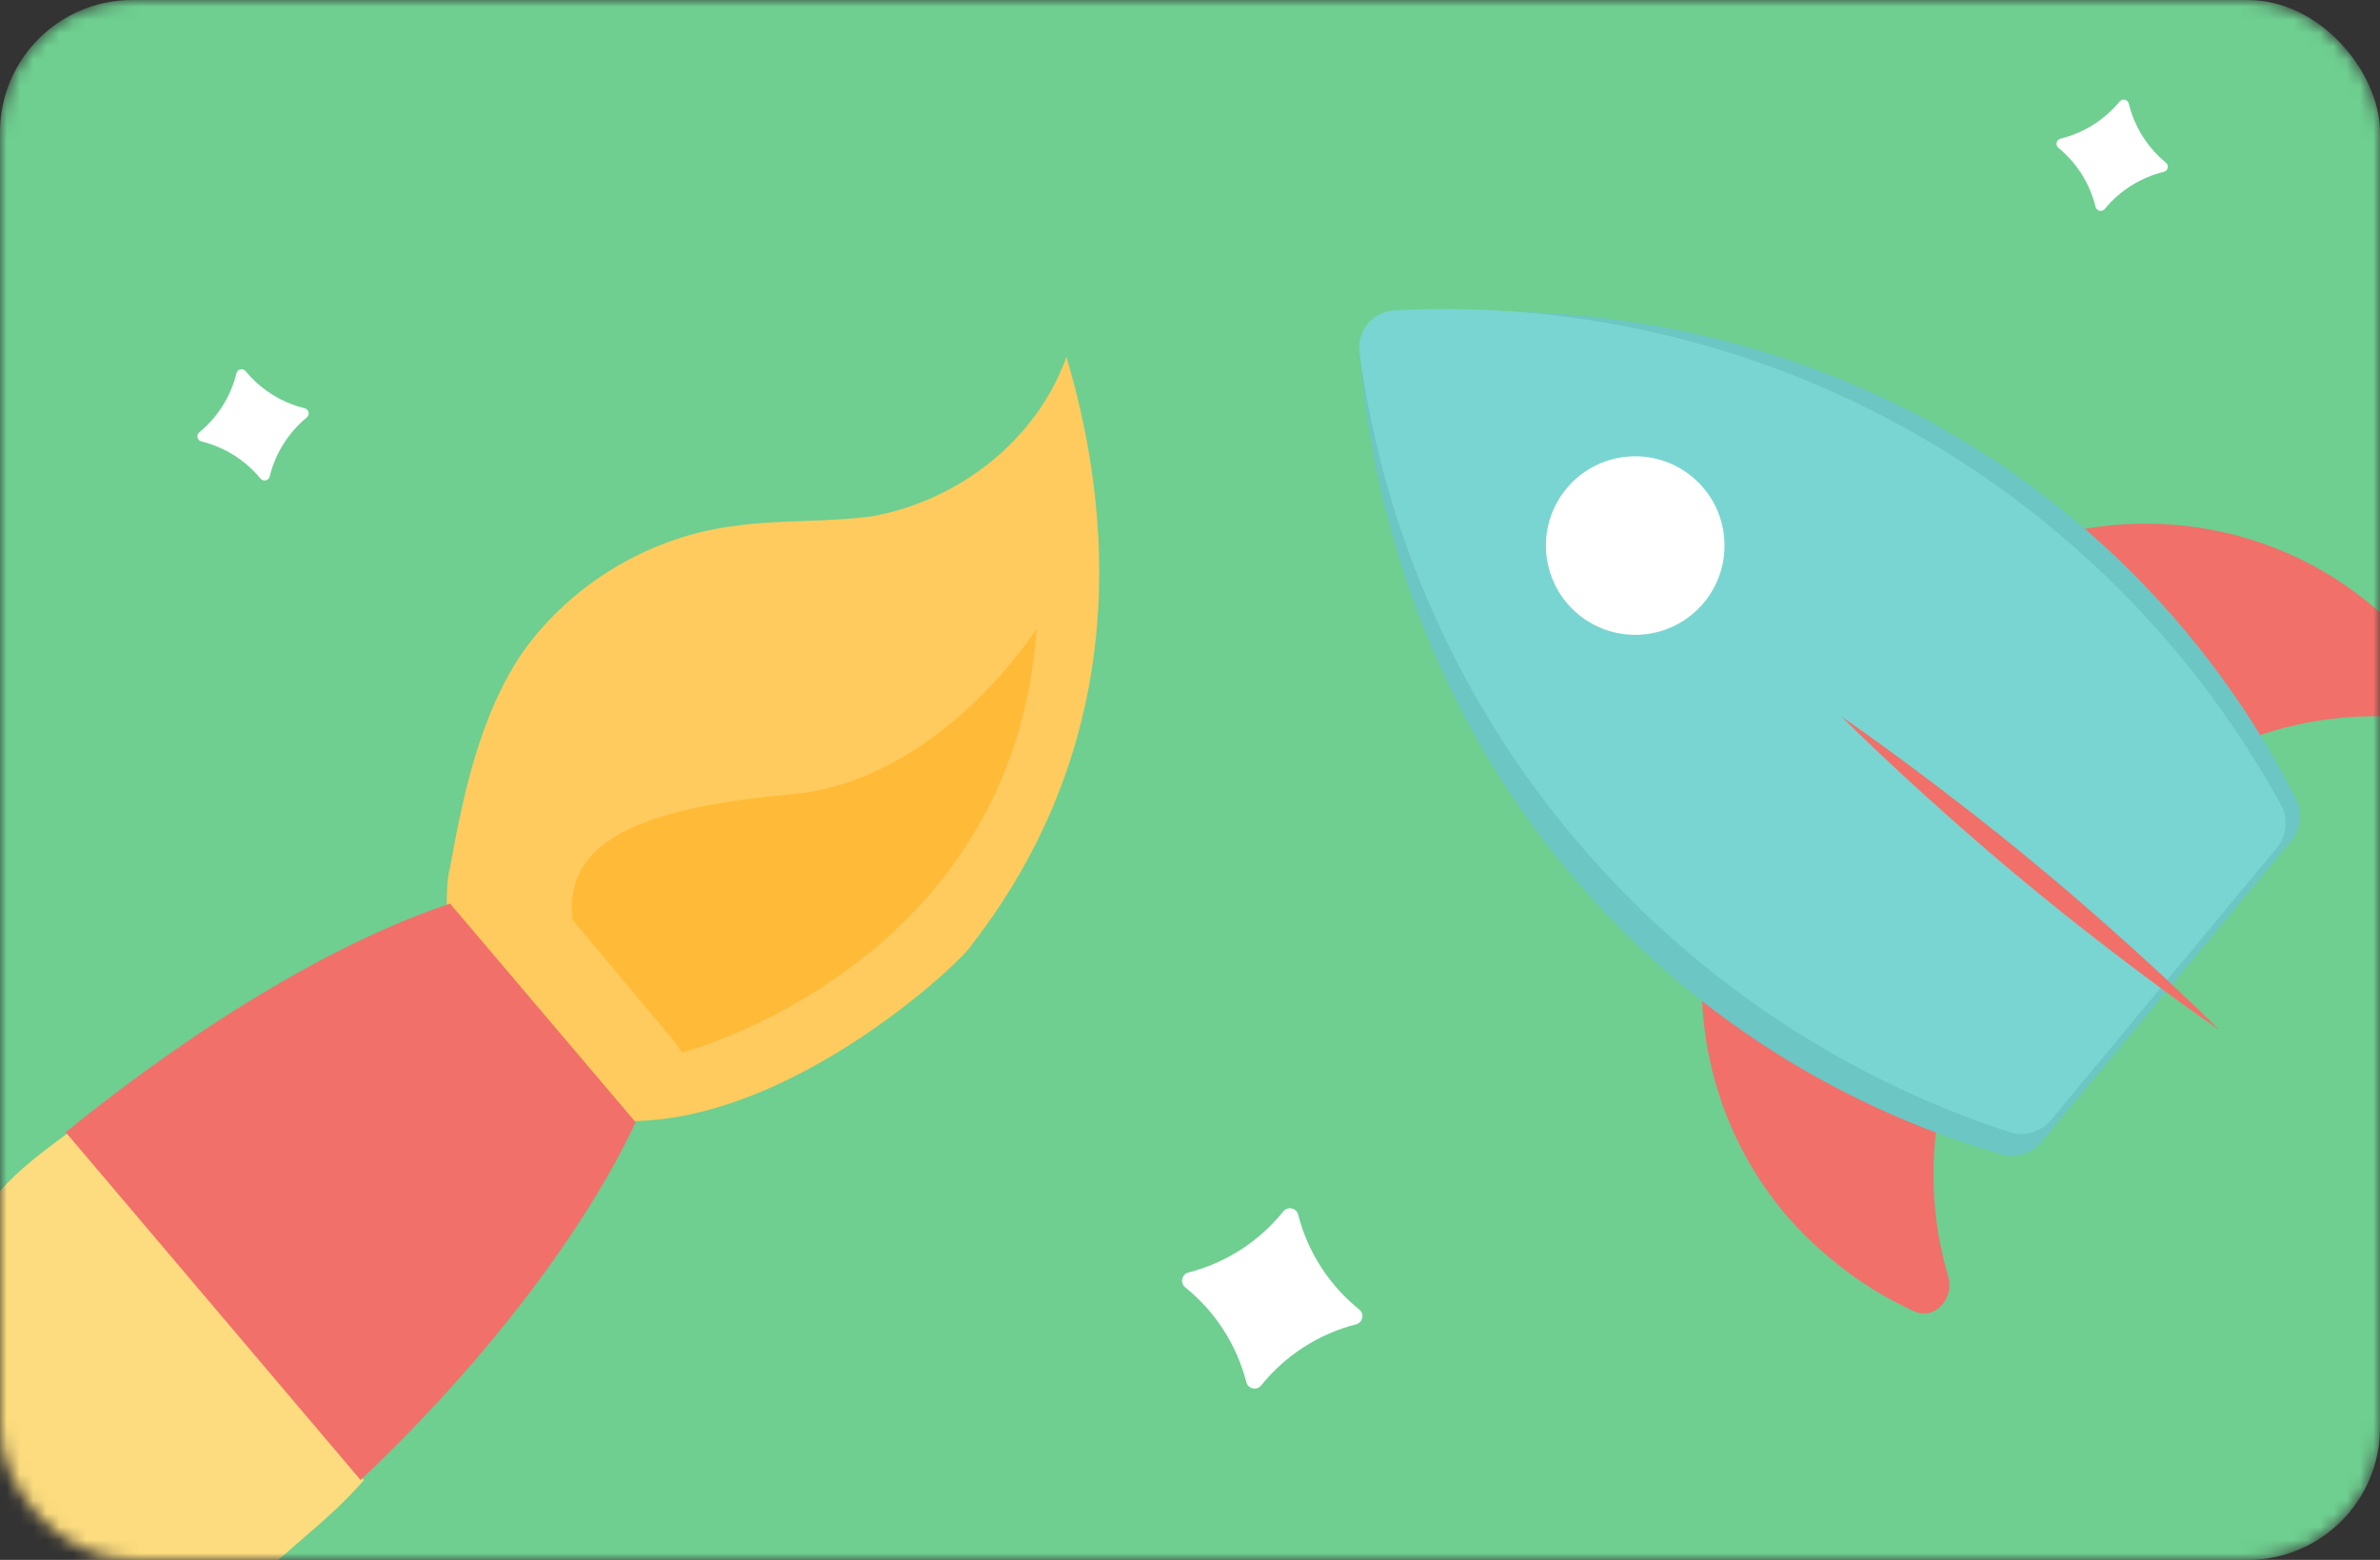
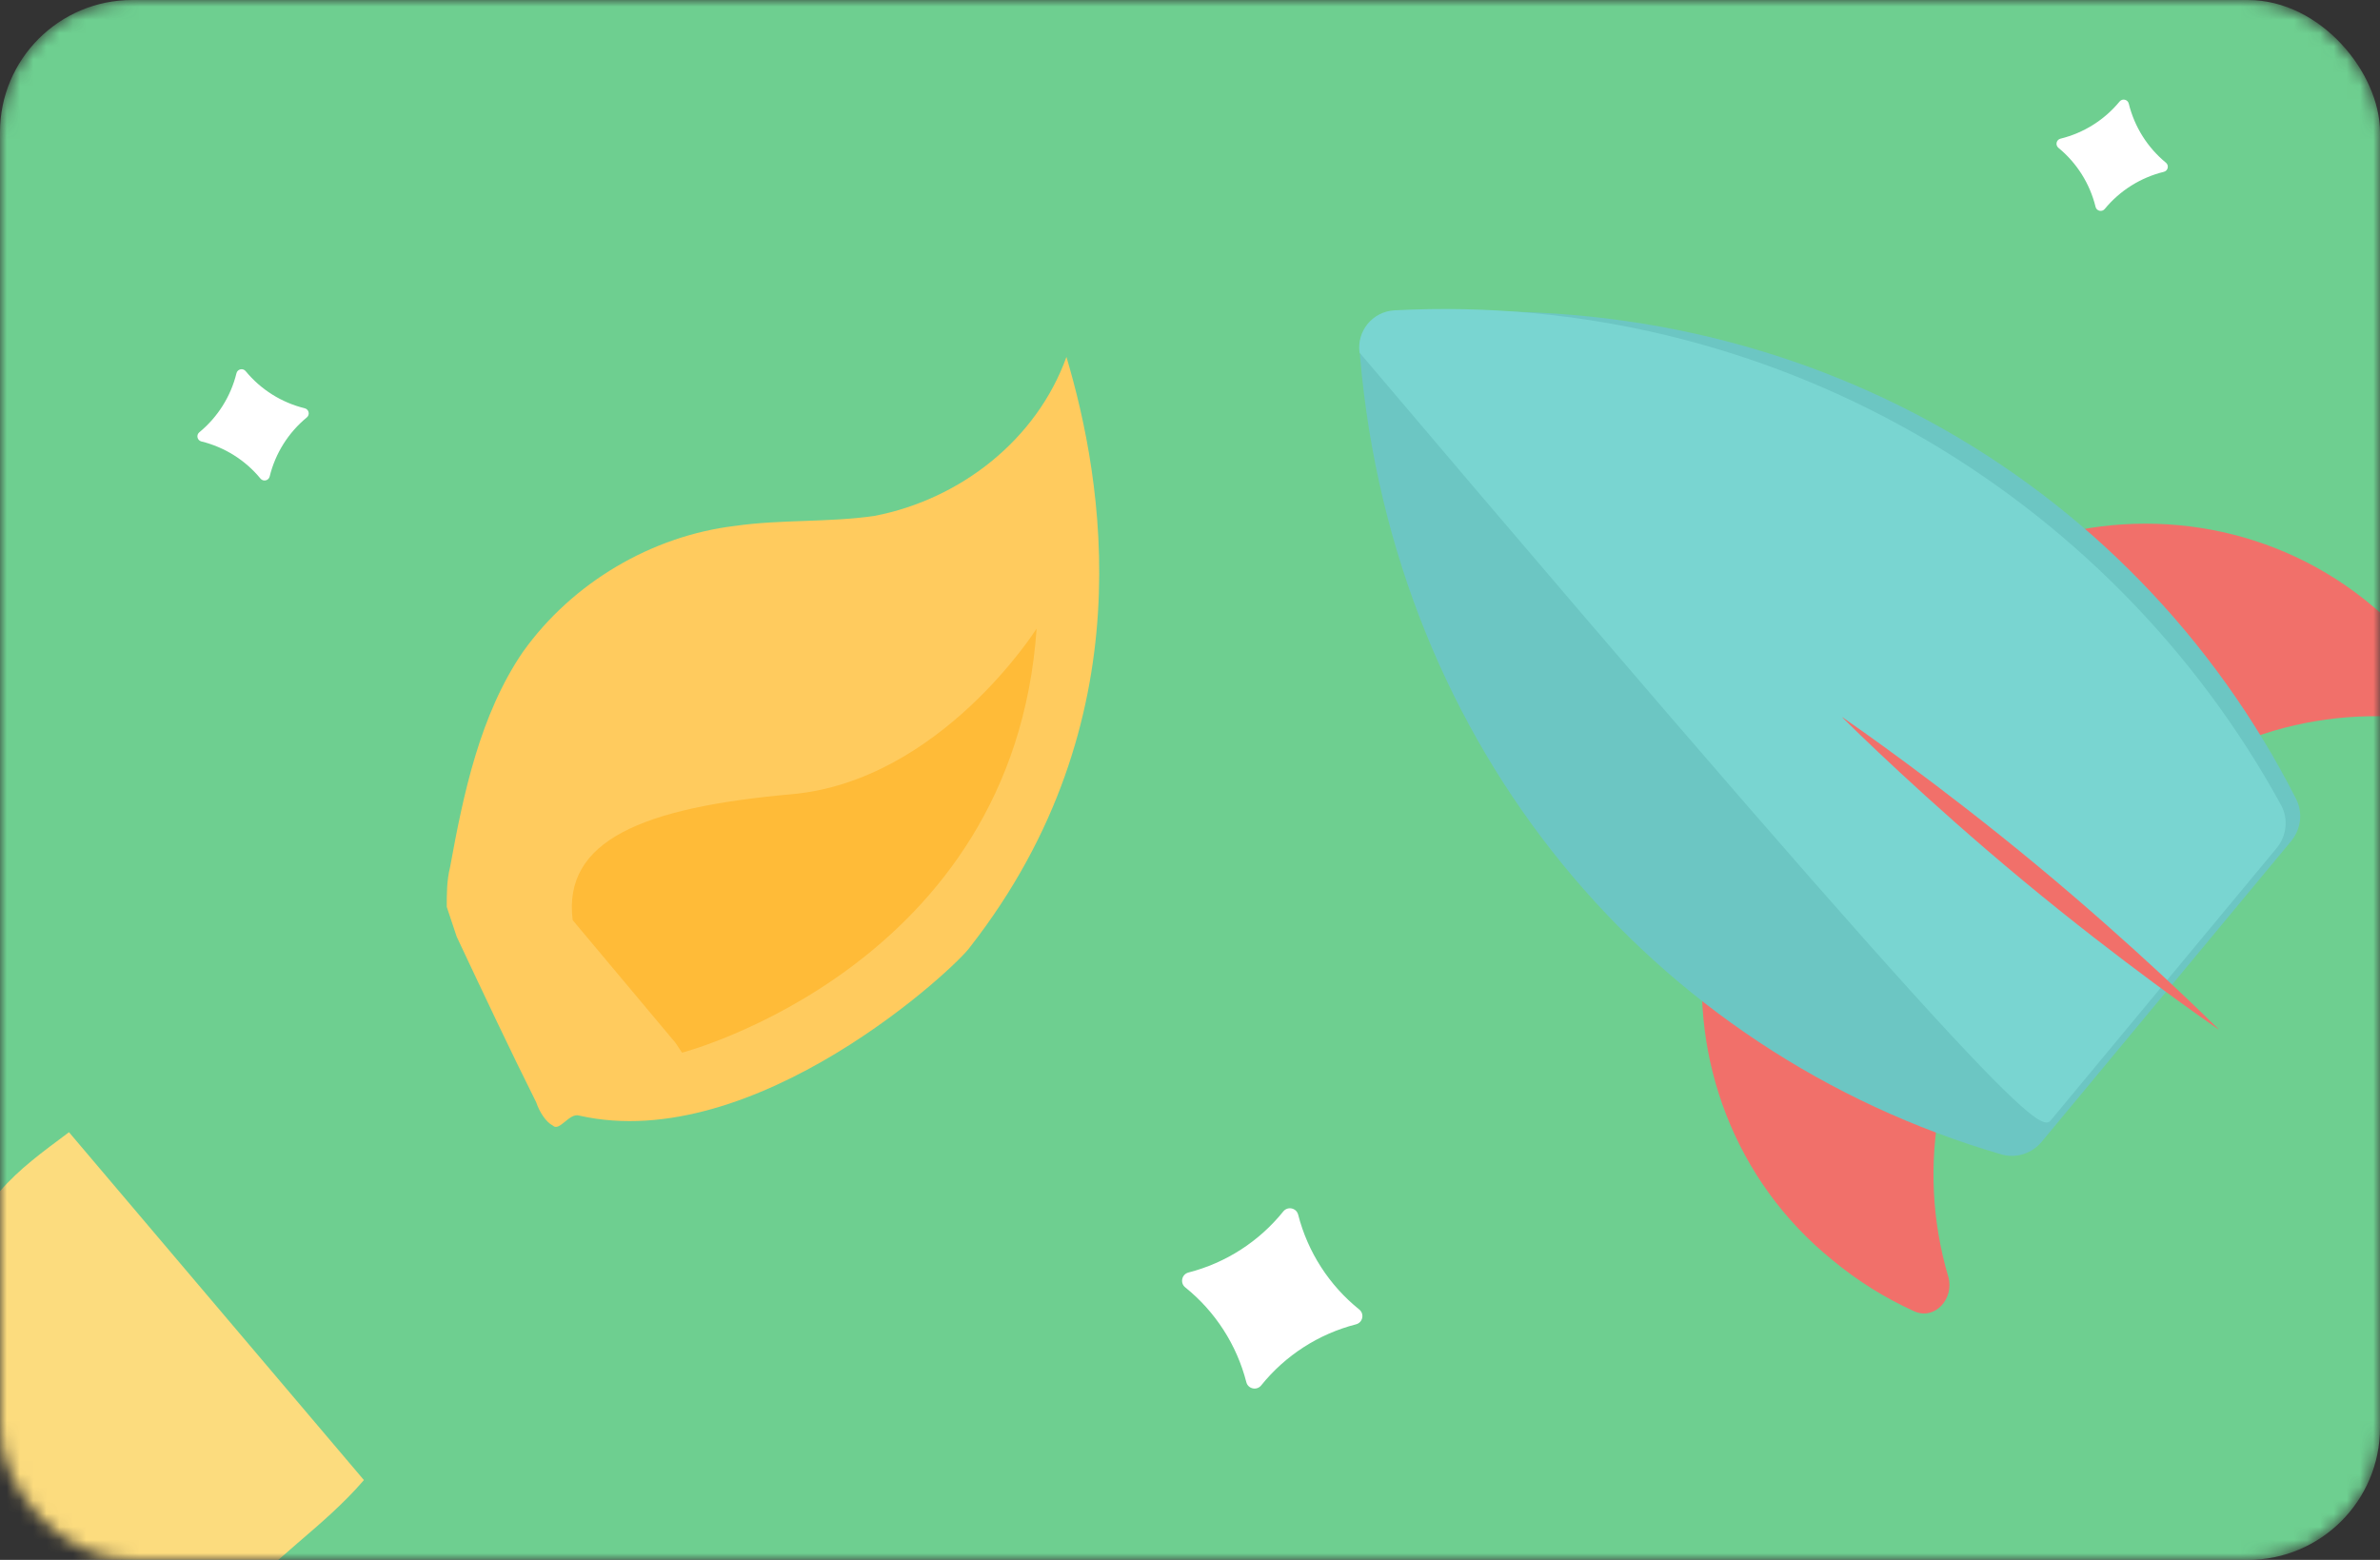
<svg xmlns="http://www.w3.org/2000/svg" width="180" height="118" viewBox="0 0 180 118" fill="none">
  <rect x="0" y="0" width="180" height="118" fill="#333333" stroke="none" />
  <mask id="mask0_2059_9364" style="mask-type:alpha" maskUnits="userSpaceOnUse" x="0" y="0" width="180" height="118">
    <rect width="180" height="118" rx="10" fill="#D9D9D9" />
  </mask>
  <g mask="url(#mask0_2059_9364)">
    <rect width="180" height="118" rx="10" fill="#6ECF90" />
    <path d="M160.305 7.68C160.513 7.427 160.921 7.52 160.999 7.838C161.428 9.591 162.414 11.158 163.807 12.305C164.061 12.513 163.968 12.921 163.649 12.999C161.896 13.429 160.329 14.414 159.182 15.808C158.974 16.061 158.566 15.968 158.488 15.649C158.059 13.896 157.073 12.329 155.68 11.183C155.426 10.974 155.519 10.566 155.838 10.489C157.591 10.059 159.158 9.074 160.305 7.68Z" fill="white" />
    <path d="M18.578 28.075C18.37 27.822 17.962 27.915 17.884 28.234C17.454 29.987 16.469 31.553 15.075 32.7C14.822 32.909 14.915 33.316 15.234 33.395C16.987 33.824 18.554 34.809 19.7 36.203C19.909 36.456 20.317 36.363 20.395 36.045C20.824 34.292 21.809 32.725 23.203 31.578C23.456 31.37 23.363 30.962 23.045 30.884C21.292 30.454 19.725 29.469 18.578 28.075Z" fill="white" />
    <path d="M97.055 91.642C97.388 91.229 98.048 91.372 98.18 91.885C98.905 94.711 100.525 97.227 102.798 99.056C103.211 99.388 103.068 100.049 102.555 100.181C99.729 100.906 97.214 102.526 95.385 104.799C95.052 105.212 94.391 105.069 94.26 104.555C93.534 101.729 91.914 99.214 89.641 97.385C89.228 97.053 89.372 96.392 89.885 96.26C92.711 95.535 95.226 93.915 97.055 91.642Z" fill="white" />
    <path d="M66.119 39.03C62.61 39.531 59.102 39.281 55.593 39.782C49.327 40.534 43.312 44.042 39.553 49.305C36.295 54.067 35.042 60.082 34.039 65.596C33.788 66.598 33.788 67.601 33.788 68.603C34.039 69.355 34.29 70.107 34.54 70.859C36.545 75.119 38.55 79.38 40.555 83.39C40.806 84.142 41.307 84.894 41.808 85.144C42.309 85.645 43.061 84.142 43.813 84.392C57.096 87.4 72.384 73.115 73.387 71.611C86.67 54.568 83.412 36.273 80.655 27C78.4 33.266 72.635 37.777 66.119 39.03Z" fill="#FFCB5E" />
    <path d="M-0.045 90.158C-21.348 108.954 -33.628 130.257 -27.363 137.525C-21.097 144.793 1.208 135.521 22.511 116.724C24.265 115.22 26.02 113.716 27.523 111.962L5.218 85.647C3.213 87.15 1.459 88.403 -0.045 90.158Z" fill="#FCDC7E" />
-     <path d="M27.273 111.961C37.047 102.688 44.315 92.913 48.074 84.894L34.039 68.353C25.769 71.109 15.493 77.124 4.967 85.645L27.273 111.961Z" fill="#F1706A" />
    <path d="M51.583 79.63C51.583 79.63 76.645 73.114 78.399 47.551C78.399 47.551 71.131 59.08 59.853 60.082C48.575 61.084 42.56 63.59 43.312 69.605L51.082 78.879L51.583 79.63Z" fill="#FFBB38" />
    <path d="M154.025 40.893C152.617 41.341 152.366 43.136 153.503 44.079L167.575 55.752C168.164 56.24 168.976 56.343 169.687 56.062C173.701 54.475 178.078 53.88 182.388 54.317C184.104 54.492 185.485 52.714 184.495 51.302C183.133 49.36 181.501 47.561 179.537 45.932C172.282 39.763 162.577 38.173 154.025 40.893Z" fill="#F1706A" />
    <path d="M128.911 71.169C129.091 69.703 130.809 69.125 131.945 70.068L146.018 81.74C146.606 82.228 146.858 83.008 146.713 83.758C145.895 87.997 146.119 92.409 147.345 96.563C147.834 98.217 146.342 99.903 144.771 99.191C142.611 98.211 140.541 96.94 138.578 95.311C131.174 89.321 127.818 80.077 128.911 71.169Z" fill="#F1706A" />
    <path d="M173.278 63.629C174.022 62.732 174.184 61.481 173.656 60.441C161.209 35.928 134.994 20.986 105.413 23.93C103.862 24.085 102.729 25.451 102.863 27.004C105.437 56.62 124.965 79.622 151.357 87.324C152.476 87.651 153.676 87.261 154.42 86.364L173.278 63.629Z" fill="#6CC6C3" />
-     <path d="M172.177 64.163C172.943 63.239 173.089 61.944 172.513 60.891C159.54 37.207 133.785 22.002 105.474 23.474C103.819 23.561 102.599 25.031 102.821 26.673C106.606 54.769 126.308 77.27 151.982 85.643C153.123 86.015 154.369 85.631 155.135 84.708L172.177 64.163Z" fill="#79D5D1" />
+     <path d="M172.177 64.163C172.943 63.239 173.089 61.944 172.513 60.891C159.54 37.207 133.785 22.002 105.474 23.474C103.819 23.561 102.599 25.031 102.821 26.673C153.123 86.015 154.369 85.631 155.135 84.708L172.177 64.163Z" fill="#79D5D1" />
    <path d="M154.058 65.461C161.439 71.584 167.076 77.144 167.78 77.843C167.789 77.852 167.778 77.865 167.768 77.858C166.95 77.295 160.444 72.783 153.063 66.66C145.681 60.538 140.044 54.977 139.34 54.278C139.332 54.269 139.342 54.256 139.352 54.263C140.17 54.826 146.676 59.338 154.058 65.461Z" fill="#F1706A" />
-     <path d="M128.87 45.581C131.252 42.71 130.855 38.452 127.984 36.071C125.113 33.69 120.856 34.087 118.475 36.957C116.093 39.828 116.49 44.086 119.361 46.467C122.232 48.848 126.489 48.451 128.87 45.581Z" fill="white" />
  </g>
</svg>